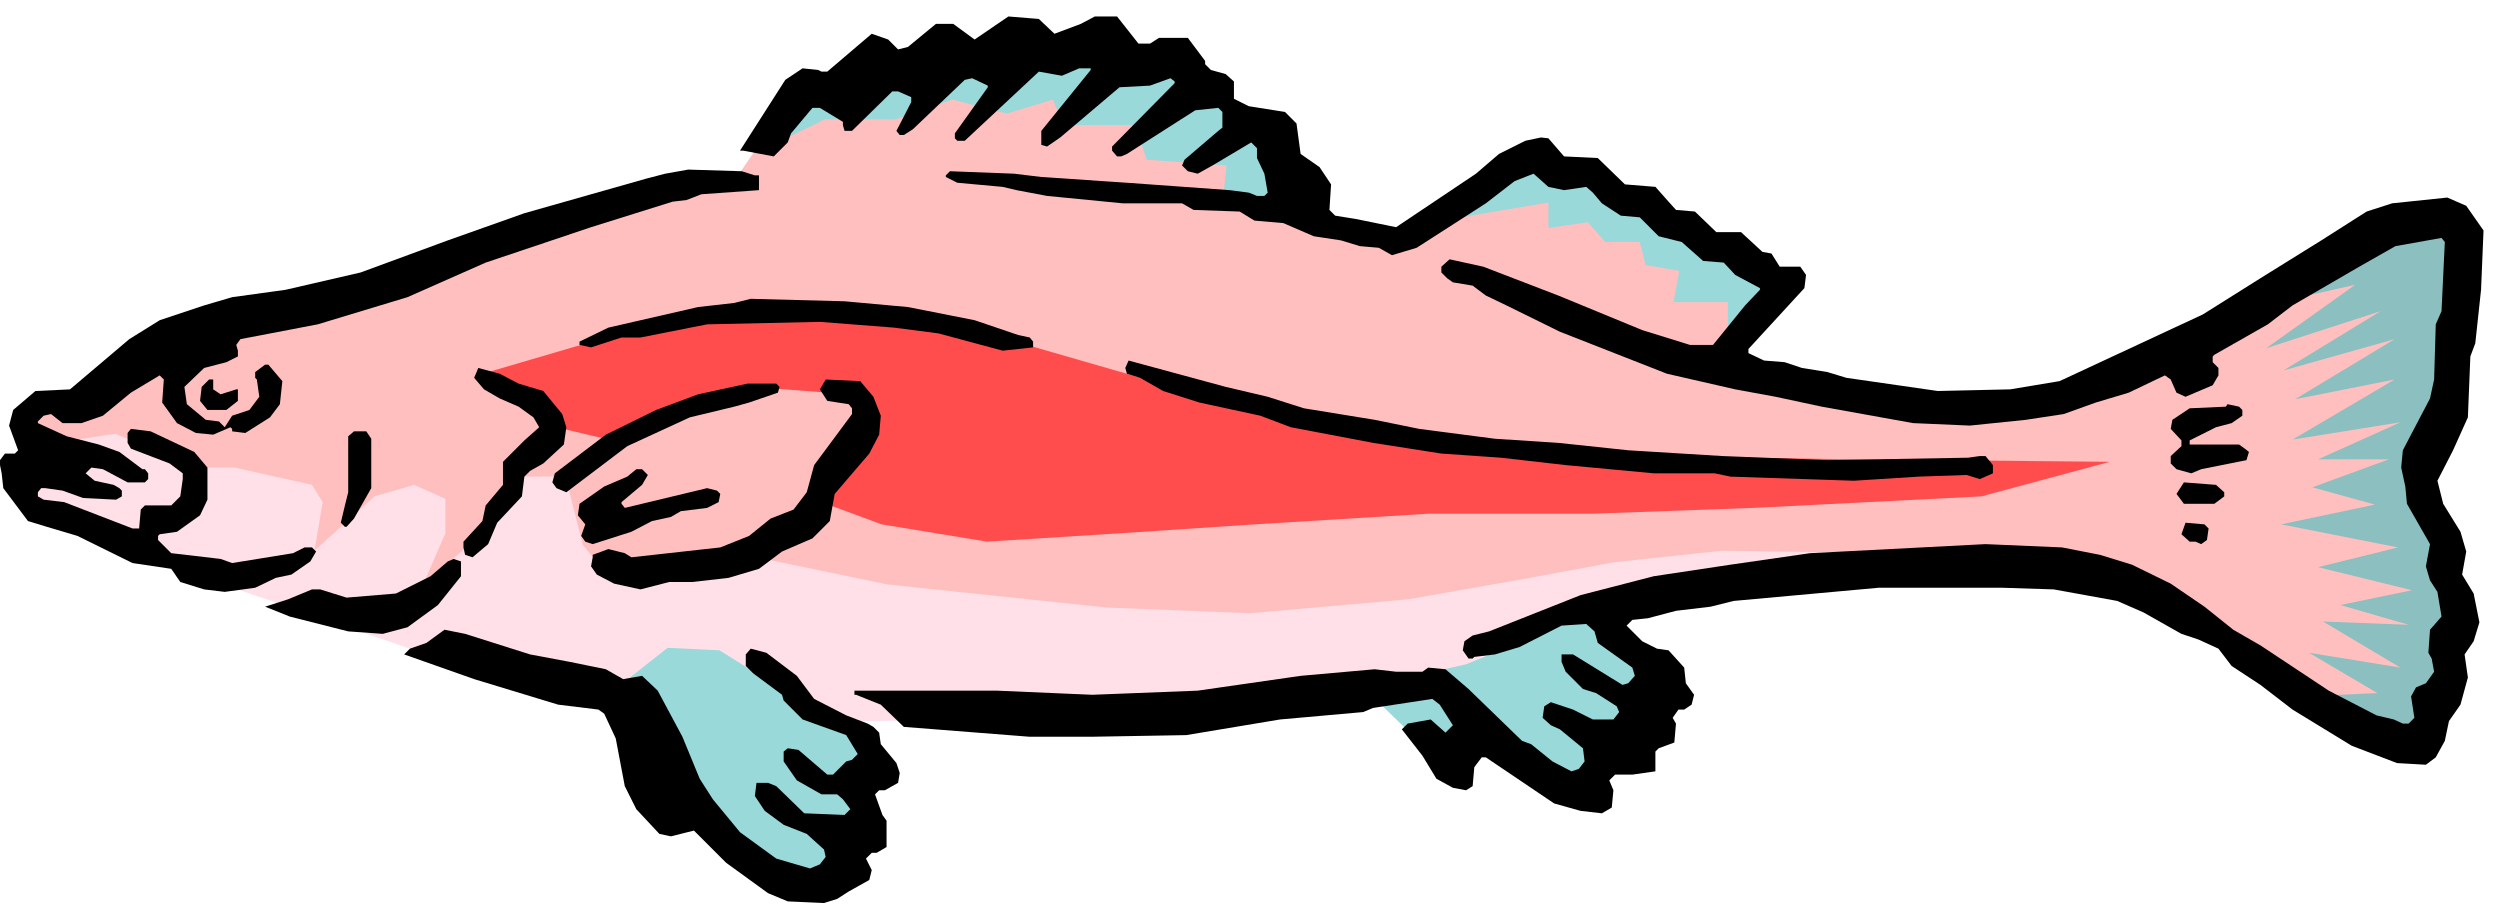
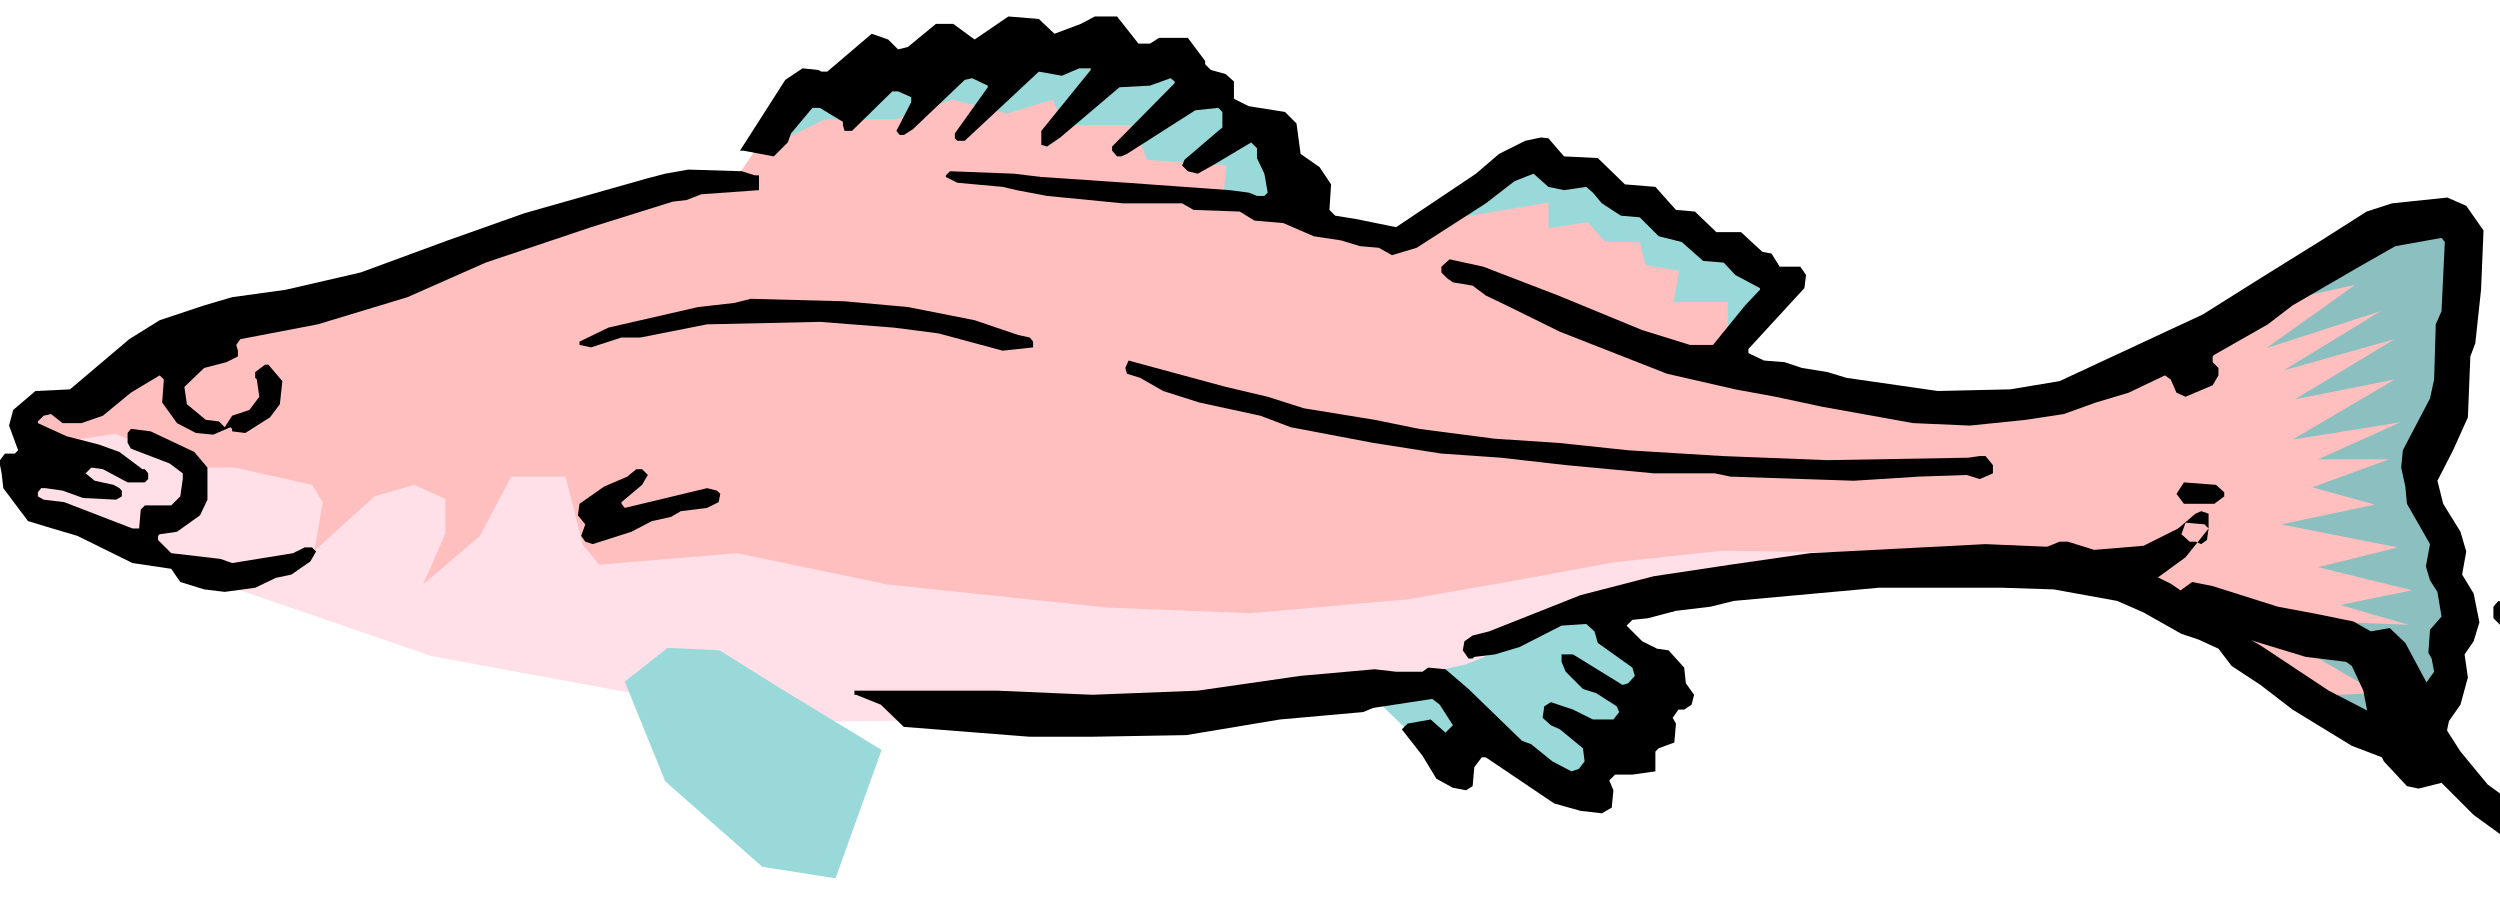
<svg xmlns="http://www.w3.org/2000/svg" width="481.109" height="176.95" fill-rule="evenodd" stroke-linecap="round" preserveAspectRatio="none" viewBox="0 0 3037 1117">
  <style>.pen1{stroke:none}.brush2{fill:#99d9d9}.brush6{fill:#000}</style>
  <path d="m46 495 2365 125-468 121-131 91-488 41-367 4-433-80L91 648l-69-59 38-21-28-52 14-21z" class="pen1" style="fill:#ffe0e8" />
  <path d="m1656 835 125-28 162-66 69 94-93 128-114-66-49 35-100-97zm-897-7 52-41 63 3 72 45 125 76-56 156-89-14-118-104-49-121z" class="pen1 brush2" />
  <path d="m64 492 59-10 131-84 204-48 343-125 97-14 73-107 225-31h176l80 31 121 93 52 73 76 21 156-104 311 159-59 84 222 62 194-10 149-73 246-142 72 10-3 107-45 191 45 194-52 142-156-86-166-108-149-41-173-4-201-3-131 14-108 20-142 25-193 17-174-7-266-28-183-38-167 14-20-24-21-83h-66l-38 72-69 59 27-62v-42l-38-17-48 14-73 66 10-59-13-21-94-21h-45l-100-41-87 13-21-24 32-24z" class="pen1" style="fill:#ffbfbf" />
-   <path d="m576 457 249-73 215-10 183 38 229 66 266 49 270 27 263 4 312 3-156 42-138 7-139 7-194 7h-200l-212 13-166 11-159 10-128-21-73-27 56-97-35-35-93-7-118 31-69 32-59-14-59-42-45-21z" class="pen1" style="fill:#ff4d4d" />
  <path d="m960 121 249-59 163 11 94 38 90 73 20 72-90-17 4-38-97-7-14-42h-87l-13-31-56 17-66-17-69 24h-86l-80 39 38-63zm897 66 311 159-69 70v-49h-66l7-38-41-7-7-28h-42l-21-24-48 7v-31l-83 14-55 10 114-83z" class="pen1 brush2" />
  <path d="m2971 263 21 66-10 163-38 83 59 180-66 156-118-66 69-3-83-49 111 18-94-56 104 4-83-24 87-18-114-28 97-24-142-28 114-24-76-21 93-34h-86l100-45-131 21 124-73-121 24 121-73-135 38 118-72-139 45 108-77-156 35 197-101 69-17z" class="pen1" style="fill:#8cbfbf" />
  <path d="m1281 41 32-12 17-9h27l26 33h14l11-7h35l21 28v4l7 7 18 5 10 9v21l18 9 44 7 14 14 5 37 23 16 14 21-2 31 7 7 25 4 49 10 97-65 28-24 32-16 19-4 9 1 19 22 41 2 33 32 37 3 16 18 9 10 23 2 26 25h30l26 24 11 2 10 16h25l7 10-2 16-68 74v5l19 9 25 2 21 7 31 5 23 7 111 16 88-2 60-10 174-81 70-44 74-46 55-35 31-10 67-7 23 10 21 30-3 72-7 65-6 16-3 74-18 40-19 37 7 28 21 34 7 24-5 28 14 23 7 35-7 23-11 16 4 28-9 33-14 20-5 24-11 20-12 9-35-2-55-21-72-44-39-30-35-23-16-21-24-11-21-7-46-26-32-14-77-14-62-2h-151l-176 16-28 7-42 5-34 9-19 2-7 7 19 19 18 9 14 2 19 21 2 19 10 14-3 12-9 6h-7l-7 10 4 7-2 23-19 7-4 4v24l-28 4h-21l-7 7 5 12-2 21-12 7-26-3-32-9-83-56h-5l-9 12-2 23-8 5-16-3-20-11-17-28-25-32 7-7 28-5 18 16 9-9-16-25-9-7-72 11-12 5-101 9-114 19-116 2h-74l-153-12-28-27-30-12h-2v-5h173l116 5 128-5 125-18 90-8 26 3h32l7-5 21 2 28 24 65 63 11 4 26 21 23 12 9-3 7-9-2-16-28-23-11-5-10-9 2-14 8-5 27 9 24 12h25l7-9-3-7-25-16-16-5-21-21-5-12v-9h14l60 37 7-2 8-9-3-10-42-30-4-14-10-9-30 2-51 26-30 9-25 3-2 2h-5l-7-10 2-11 10-7 20-5 111-44 89-23 93-14 97-14 213-11 93 4 46 9 39 12 47 23 41 28 35 28 33 19 83 55 58 30 21 5 11 5h7l7-7-4-26 6-11 12-5 10-14-3-16-4-7 2-28 14-16-5-30-9-14-5-17 5-27-28-49-2-21-5-23 2-21 33-63 5-23 2-67 7-16 4-84-4-5-56 10-44 25-81 47-30 23-65 37-2 2v7l7 7v9l-7 12-33 14-11-5-7-16-7-5-44 21-40 12-39 14-46 7-68 7-69-3-111-20-56-12-49-9-83-19-130-51-65-32-25-12-16-12-24-4-7-5-7-7v-7l10-9 41 9 91 35 102 42 58 18h28l39-48 18-19v-2l-30-16-14-15-25-2-26-23-28-7-23-23-23-2-23-15-11-13-8-7-27 4-19-4-18-16-23 9-35 27-84 54-30 9-16-9-23-2-23-7-33-5-37-16-35-3-18-11-56-2-14-8h-72l-92-9-37-7-17-4-55-5-14-7v-2l5-5 78 3 33 4 104 7 125 9 23 3 10 4h9l4-4-4-23-9-19v-12l-7-7-47 28-18 10-12-3-7-7 3-7 41-35 5-4v-19l-5-5-28 3-83 53-7 3h-5l-6-7v-5l76-77v-2l-5-4-25 9-37 2-72 61-16 11-7-2v-17l60-74v-2h-14l-21 9-28-5-90 84h-9l-3-3v-6l40-56v-2l-19-9-9 2-63 60-11 7h-5l-4-5 18-35v-6l-16-7h-7l-49 48h-9l-2-7v-4l-28-17h-9l-26 31-4 11-17 17-37-7h-4l55-86 21-14 19 2 4 2h7l54-46 20 7 12 12 12-3 34-28h21l26 19 41-28 37 3 19 18z" class="pen1 brush6" />
  <path d="M917 213h5v18l-70 5-18 7-17 2-99 31-128 43-95 42-109 33-94 18-5 7 2 7v7l-14 7-27 7-24 23 3 21 23 19 16 2 7 7 9-14 21-7 12-16-3-21-2-2v-7l12-9h4l17 20-3 28-12 16-30 19-16-2v-3l-2-2-21 9-21-2-23-12-18-25 2-28-5-5-35 21-34 28-26 9H76l-14-11-9 2-7 7v2l35 16 39 10 25 9 28 21h3l4 5v7l-4 4h-21l-30-16-14-2-7 7 11 9 23 5 7 4 3 3v7l-7 4-40-2-25-9-21-3h-5l-4 5v5l7 4 25 3 83 32h8l2-23 5-5h32l11-11 3-21v-7l-16-12-47-18-4-7v-12l4-5 24 3 53 25 16 19v39l-9 19-28 20-21 3-2 2v5l16 16 60 7 14 5 74-12 14-7h9l5 5-7 12-23 16-19 4-25 12-37 5-25-3-29-9-11-16-47-7-67-33-37-11-23-7-30-40-2-18-2-10v-6l6-8h12l4-4-11-30 5-19 27-23 42-2 72-61 37-23 54-18 34-10 65-9 91-21 106-39 93-33 148-42 23-6 28-5 65 2 16 5zm186 160 81 16 53 18 14 3 4 5v7l-37 4-78-21-54-7-90-7-137 3-81 16h-23l-37 12-14-3v-4l35-17 109-25 44-5 20-5 114 3 77 7zm437 109 44 14 86 14 54 11 92 12 77 5 85 9 114 7 128 5 171-3 14-2h7l9 11v10l-16 7-16-5-58 2-79 5-150-5-19-4h-74l-107-10-79-9-72-5-83-13-100-19-37-14-74-16-44-14-28-16-16-5-2-7 4-9 118 32 51 12z" class="pen1 brush6" />
-   <path d="m630 466 30 9 23 28 5 16-3 21-25 23-16 9-7 7-3 24-30 32-11 26-19 16-9-3-2-9v-7l23-25 4-19 21-25v-28l26-26 18-16-7-12-18-13-23-10-19-11-12-14 5-12 26 7 23 12zm-371 7 9 6 19-6h2v14l-14 11h-23l-9-11 2-17 9-9h5v12zm802 9 9 23-2 23-12 23-42 49-6 33-21 21-37 16-28 21-37 11-44 5h-28l-35 9-32-7-21-11-7-10 2-11v-3l19-7 20 5 8 5 108-12 35-14 26-21 28-11 16-21 9-33 46-62v-7l-4-5-26-4-9-14 7-12 42 2 16 19zm-114-12-2 7-35 12-18 5-54 13-76 35-74 56-12-5-5-7 3-11 62-47 61-30 51-19 60-13h35l4 4zm1777 28v7l-13 9-19 5-32 16v5h60l7 5 5 4-3 10-55 11-12 5-18-5-7-7v-9l13-12v-7l-13-14 2-11 21-14 44-2 2-3 14 3 4 4zM451 533v60l-21 37-9 10h-2l-5-5 5-21 4-16v-68l7-6h15l6 9z" class="pen1 brush6" />
-   <path d="m787 577-7 12-25 21v2l4 5 100-24 12 3 4 4-2 10-14 7-32 4-12 7-23 5-25 13-47 15-9-3-5-7 5-14-9-11 2-14 30-21 28-12 11-9h7l7 7zm1915 21v5l-12 9h-37l-9-12 9-14 39 3 10 9zm-19 44-2 14-7 5-7-3h-7l-10-9 5-14 23 2 5 5zM560 700l-28 35-37 27-30 8-42-3-71-18-30-12 28-9 29-12h10l32 10 60-5 42-21 21-18 7-3 9 3v18zm84 95 48 9 44 9 21 12 23-4 19 18 30 56 21 51 16 25 33 40 44 32 41 12 12-5 7-9-2-9-21-19-28-11-23-17-12-18 2-16h14l10 4 34 33 49 2 7-7-9-12-7-6h-19l-30-17-16-23v-12l5-4 13 2 35 30h7l16-16 7-2 7-7-14-23-53-19-23-23-2-7-35-26-9-9v-14l6-7 19 5 37 28 21 28 39 20 26 10 7 4 7 7 2 14 19 23 4 12-2 12-16 9h-7l-5 5 9 25 5 7v32l-12 7h-6l-7 7 7 14-3 12-25 14-14 9-16 5-44-2-24-10-51-37-39-39-28 7-14-3-28-30-14-28-11-58-14-30-7-5-49-6-102-31-85-30 7-7 20-7 22-16 25 5 79 25z" class="pen1 brush6" />
+   <path d="m787 577-7 12-25 21v2l4 5 100-24 12 3 4 4-2 10-14 7-32 4-12 7-23 5-25 13-47 15-9-3-5-7 5-14-9-11 2-14 30-21 28-12 11-9h7l7 7zm1915 21v5l-12 9h-37l-9-12 9-14 39 3 10 9zm-19 44-2 14-7 5-7-3h-7l-10-9 5-14 23 2 5 5zl-28 35-37 27-30 8-42-3-71-18-30-12 28-9 29-12h10l32 10 60-5 42-21 21-18 7-3 9 3v18zm84 95 48 9 44 9 21 12 23-4 19 18 30 56 21 51 16 25 33 40 44 32 41 12 12-5 7-9-2-9-21-19-28-11-23-17-12-18 2-16h14l10 4 34 33 49 2 7-7-9-12-7-6h-19l-30-17-16-23v-12l5-4 13 2 35 30h7l16-16 7-2 7-7-14-23-53-19-23-23-2-7-35-26-9-9v-14l6-7 19 5 37 28 21 28 39 20 26 10 7 4 7 7 2 14 19 23 4 12-2 12-16 9h-7l-5 5 9 25 5 7v32l-12 7h-6l-7 7 7 14-3 12-25 14-14 9-16 5-44-2-24-10-51-37-39-39-28 7-14-3-28-30-14-28-11-58-14-30-7-5-49-6-102-31-85-30 7-7 20-7 22-16 25 5 79 25z" class="pen1 brush6" />
</svg>